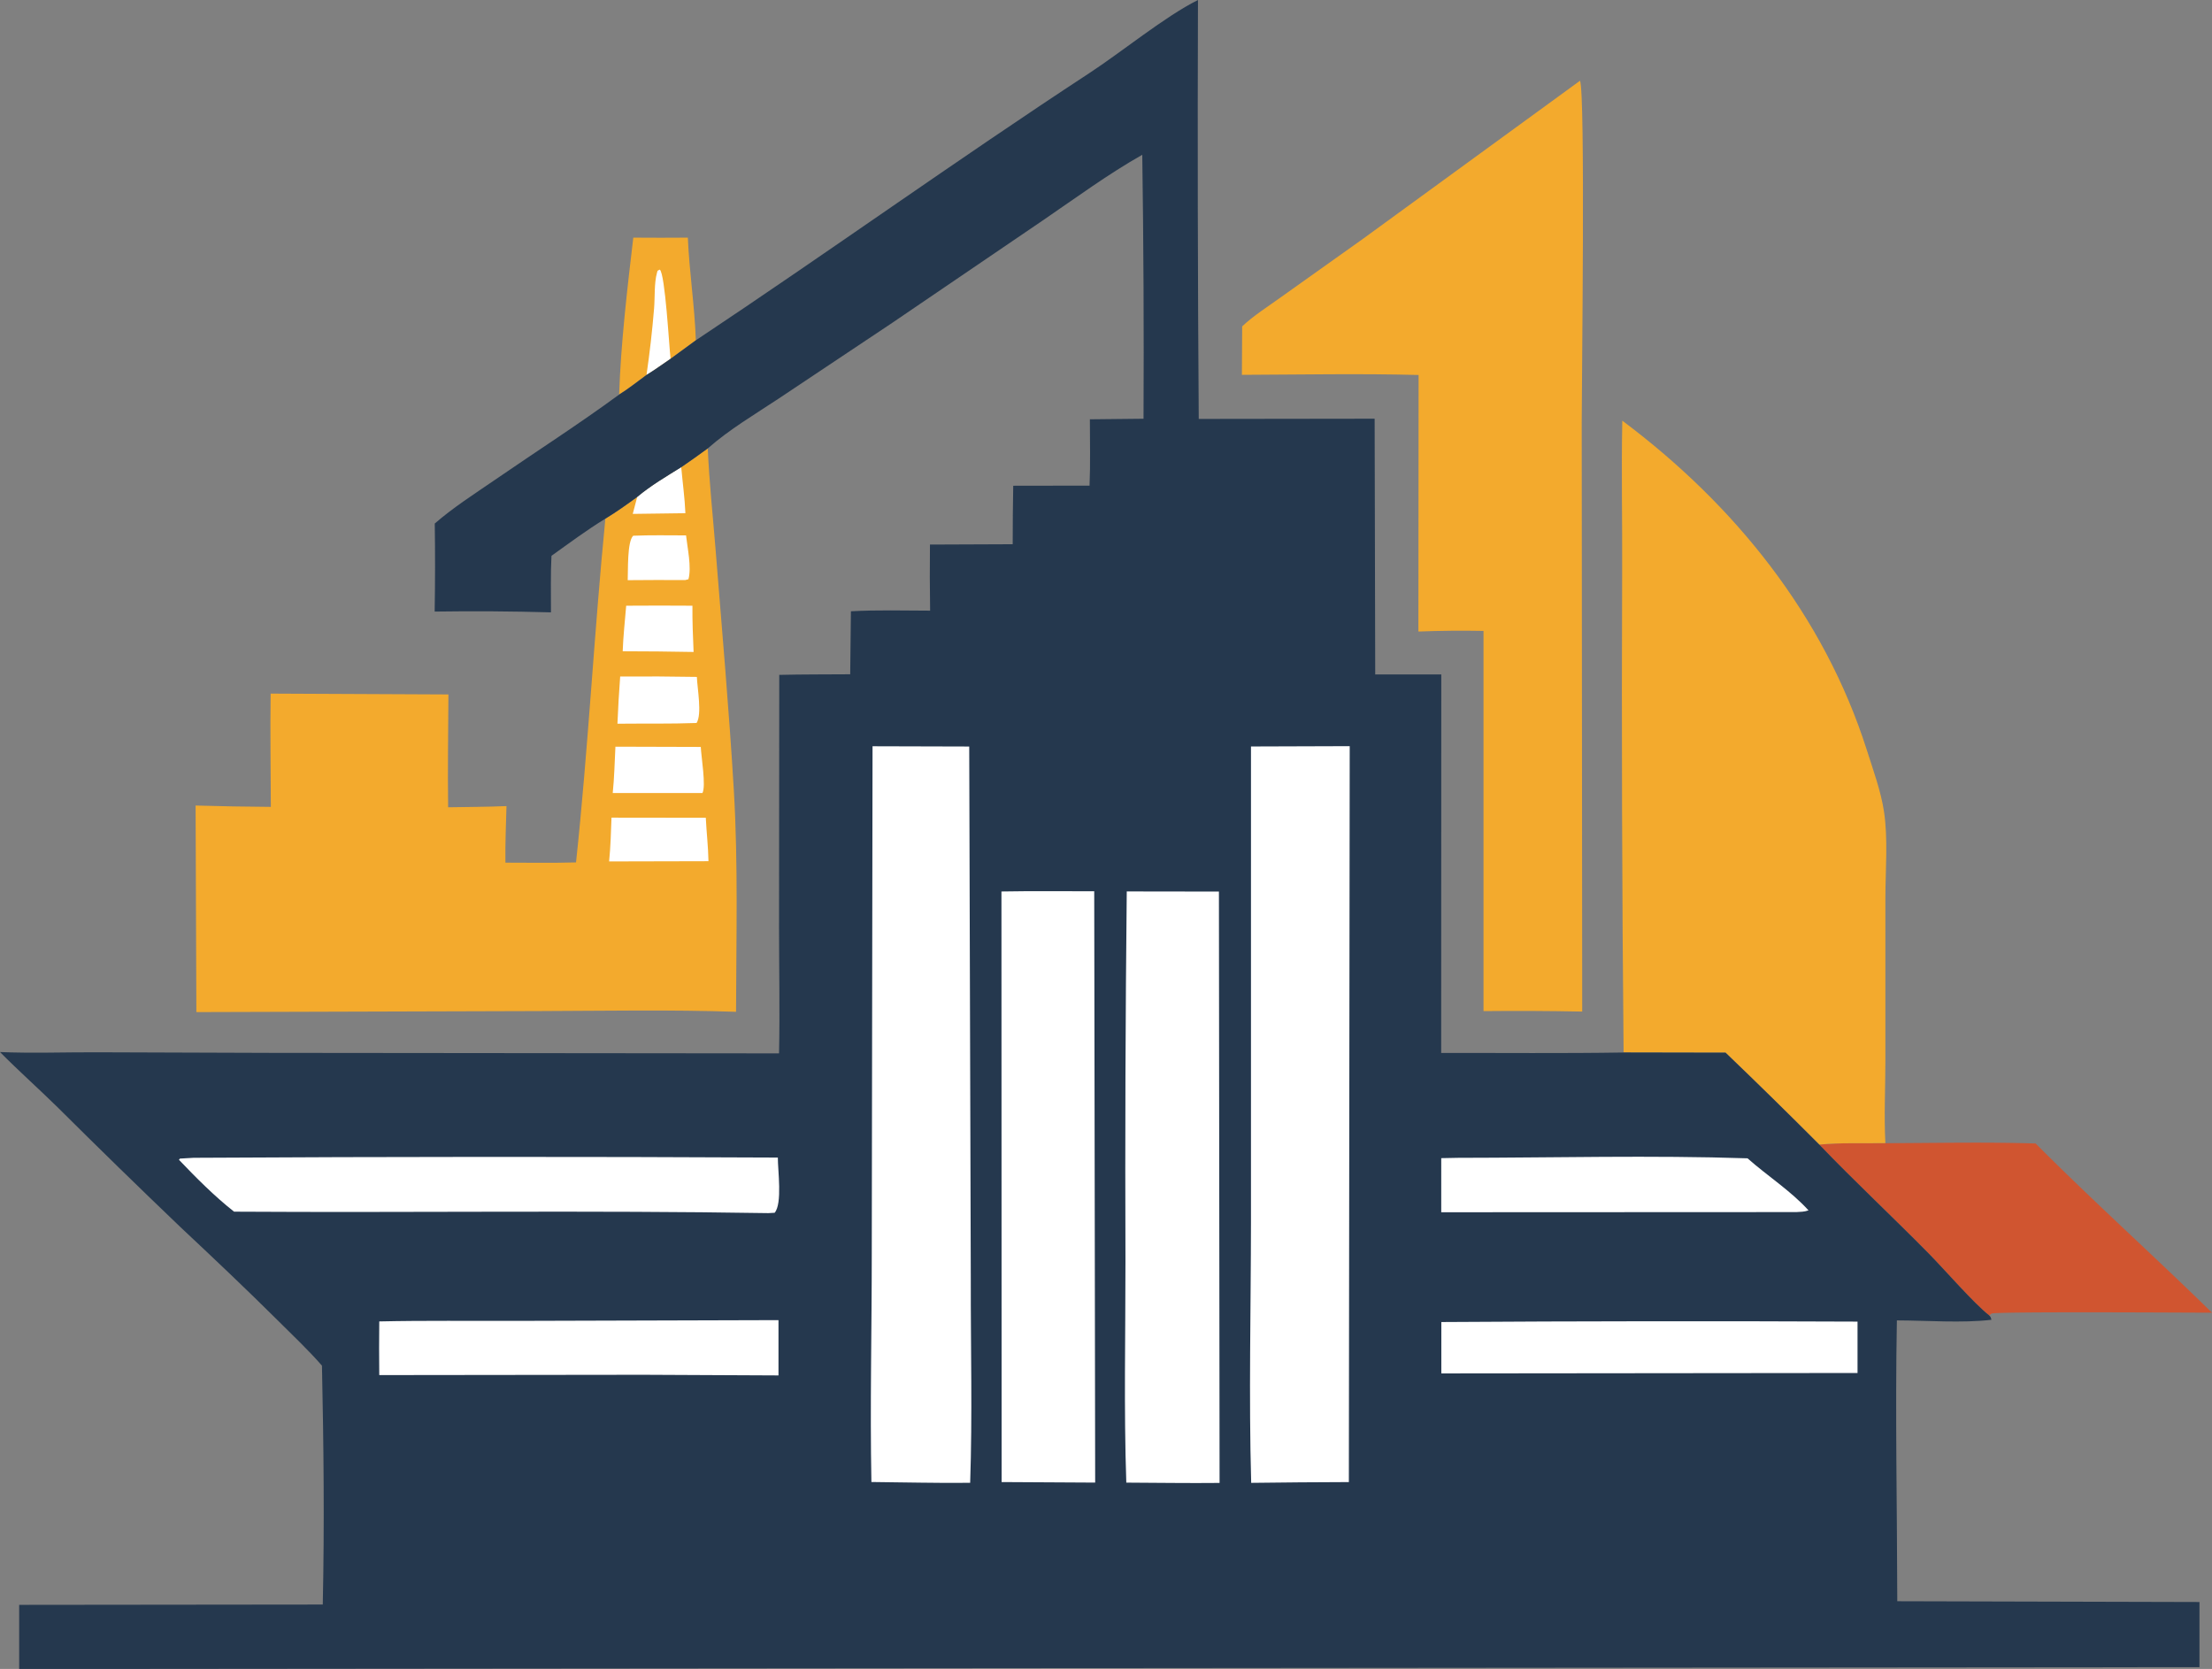
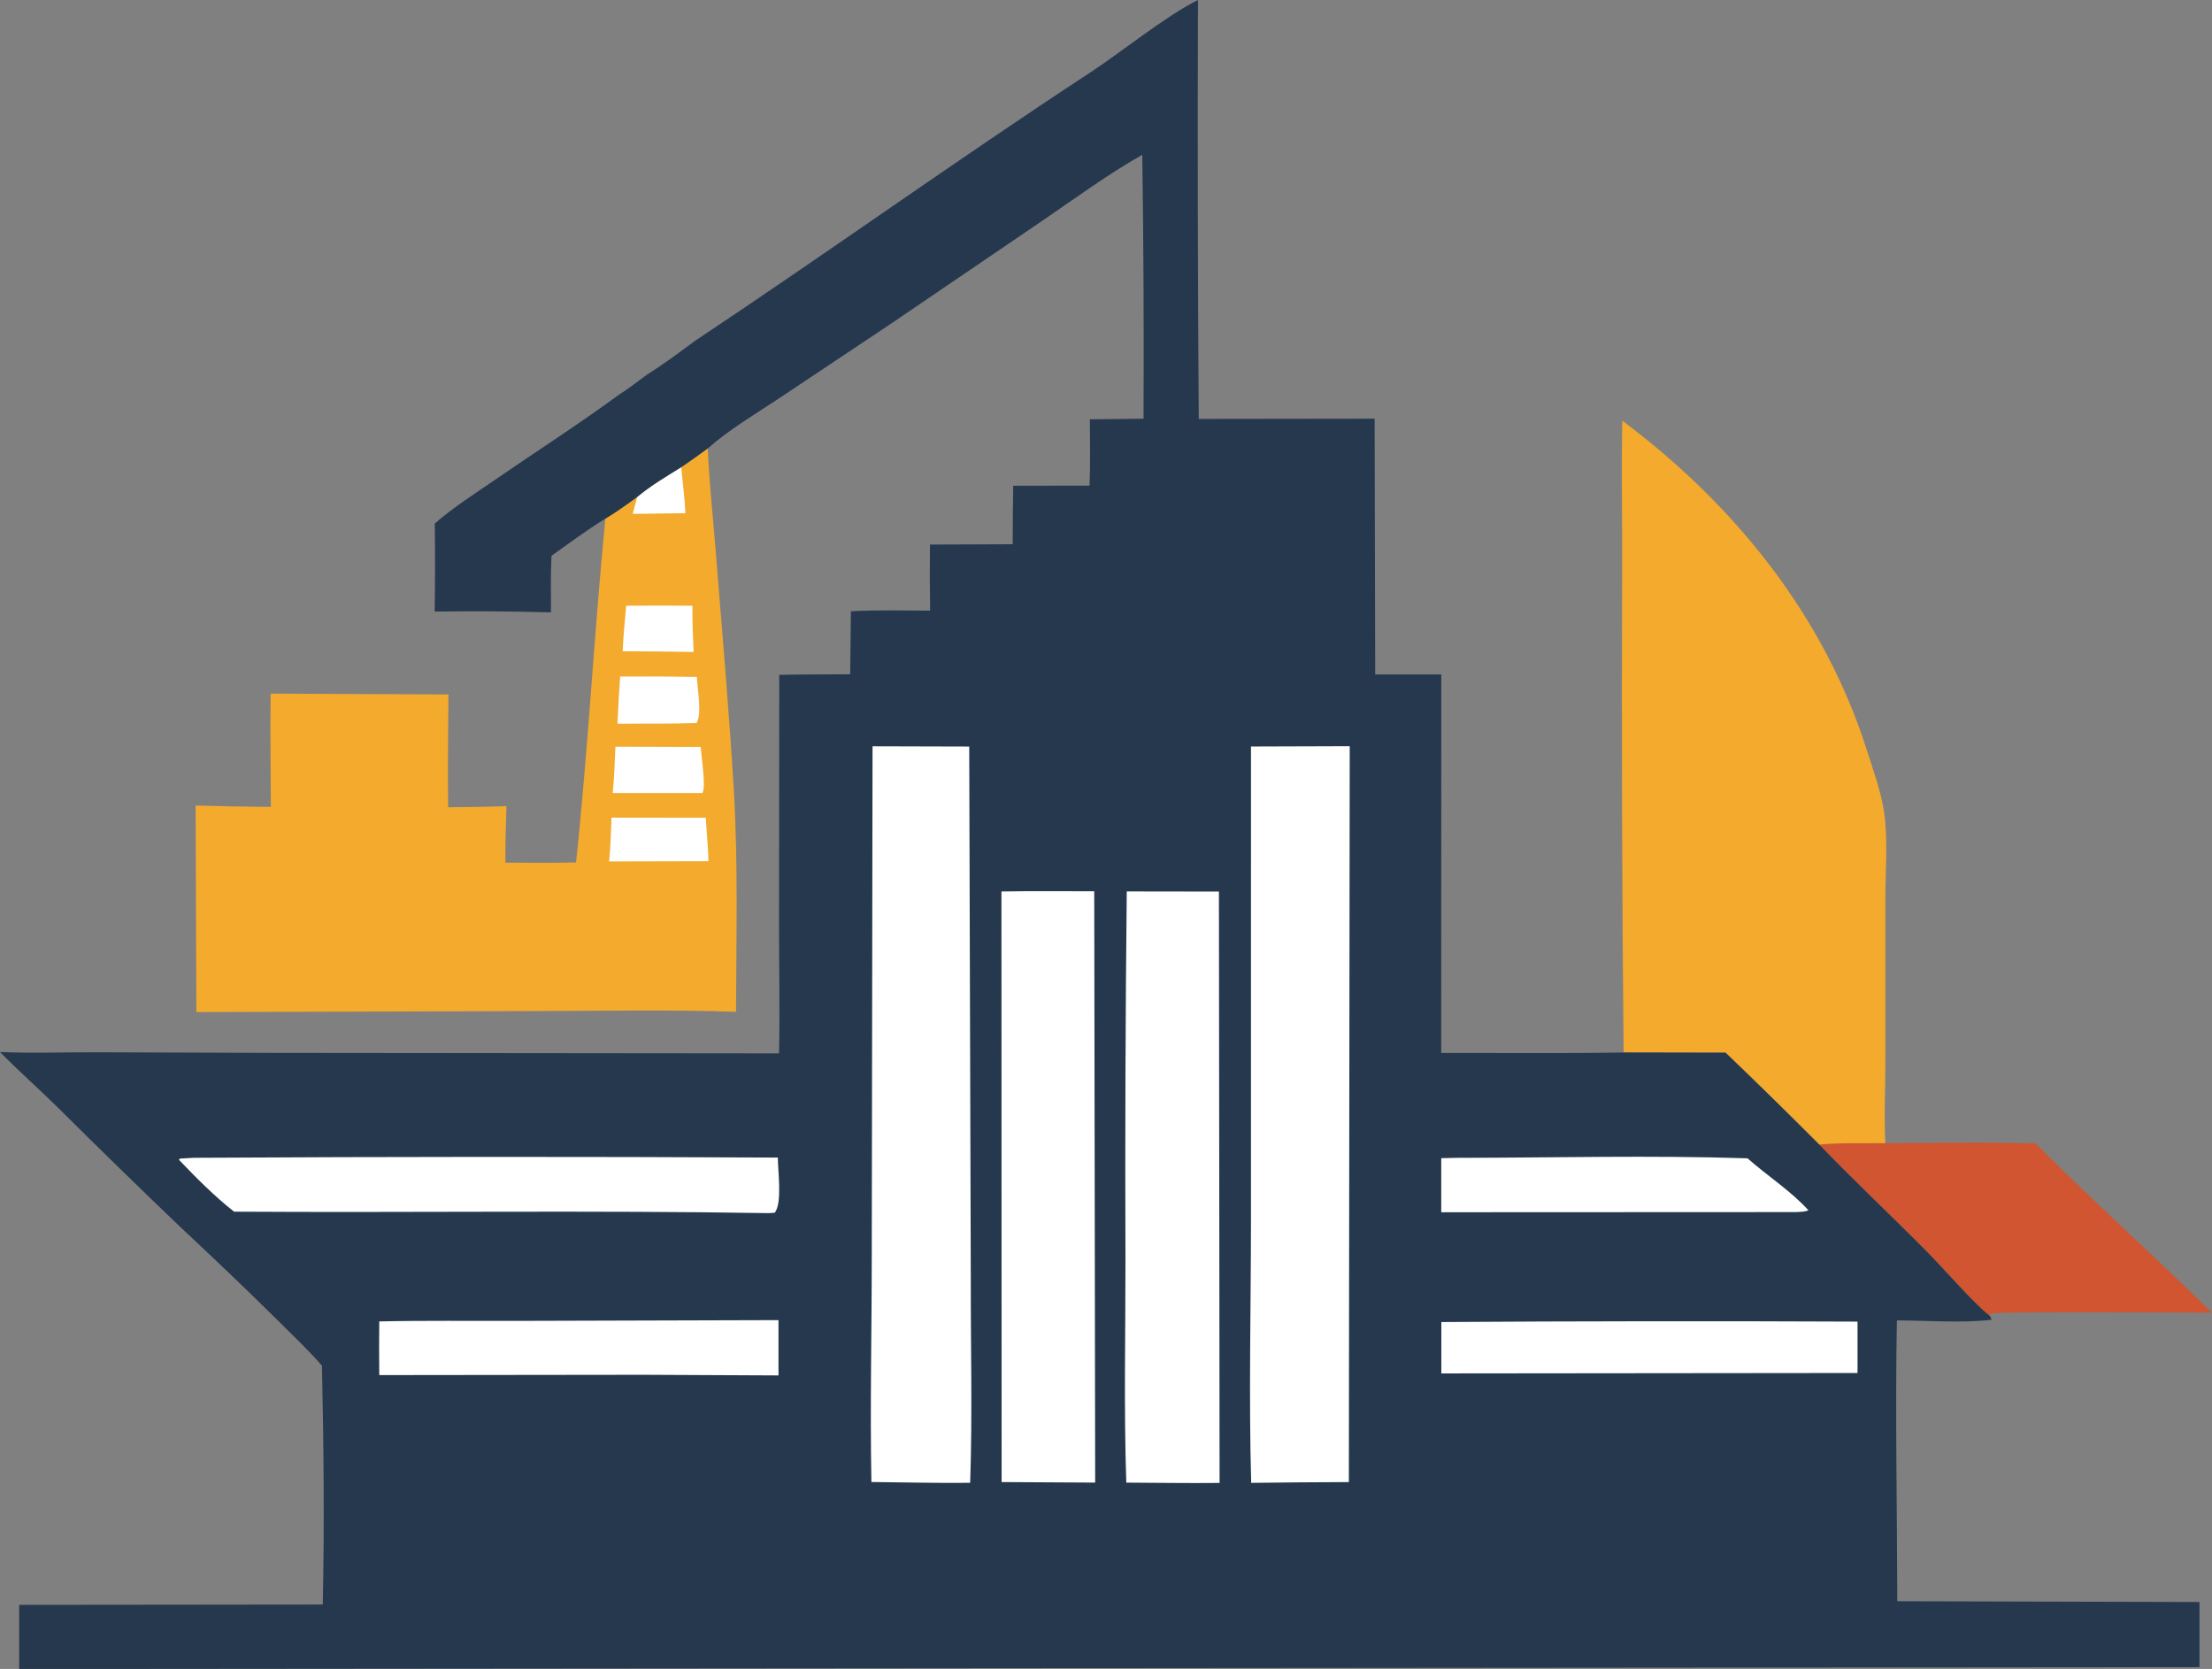
<svg xmlns="http://www.w3.org/2000/svg" viewBox="0 0 1520.39 1146.96">
  <rect x="0" y="0" width="1520.39" height="1146.96" fill="#808080" stroke="none" />
  <defs>
    <style>.cls-1{fill:#f3aa2d;}.cls-2{fill:#fff;}.cls-3{fill:#d05530;}.cls-4{fill:#25384e;}</style>
  </defs>
  <g id="Слой_2" data-name="Слой 2">
    <g id="Layer_1" data-name="Layer 1">
-       <path class="cls-1" d="M435.29,163.31q18.75.15,37.49,0c1,23.6,4.69,47,5.5,70.55l-17.34,12.65c-5.49,3.73-10.92,7.68-16.57,11.14-6.16,4.47-12.32,9.49-18.8,13.46C426.68,236.41,431.21,197.82,435.29,163.31Z" />
-       <path class="cls-2" d="M444.37,257.65q3.31-22.71,5.2-45.58c.64-7.44,0-17.6,2-24.61.55-1.89.06-1.16,1.94-2.19,3.7,3.15,6.37,52.5,7.39,61.24C455.45,250.24,450,254.19,444.37,257.65Z" />
      <path class="cls-3" d="M1295.9,785.62c34.37-.08,68.91-.86,103.27.22,39.48,39.66,81.24,77.11,121.22,116.28-13.93,0-148.56-.89-151.47.61a14.54,14.54,0,0,0-1.69,1.26c-10.59-8.24-30.81-31.6-41.79-42.75-24.73-25.12-50.54-49.19-75-74.61C1265.37,785.18,1280.92,785.88,1295.9,785.62Z" />
-       <path class="cls-1" d="M1086,55.48c3.73,8.07,1.17,208.05,1.17,235l.34,404.7q-33.91-.67-67.84-.32l0-161.64,0-99.64q-22.4-.42-44.76.42l.14-176.3c-40.37-1.05-81-.25-121.45-.1l.19-33.31c7.81-7.39,17.53-13.46,26.25-19.77L937,164Z" />
      <path class="cls-1" d="M1115.06,289.09c77.12,57.72,138.64,133.82,168.11,226.46,4.27,13.44,9.59,28,11.73,41.91,2.93,19.17,1,40.3,1,59.77V729c0,18.69-1,38,0,56.59-15,.26-30.53-.44-45.42,1q-31.86-31.95-64.43-63.19l-70.09-.13q-1.62-165.85-1-331.71C1115.12,357.46,1114.37,323.21,1115.06,289.09Z" />
      <path class="cls-1" d="M486.48,308.11c1,23.45,3.57,46.93,5.43,70.33,4.36,54.88,9.25,109.87,12.49,164.82,3,50.54,1.62,101.46,1.51,152.08-44.94-1.52-90.08-.65-135-.51l-235.94.71-.53-141.95q25.86.76,51.72.92c-.06-25.93-.52-51.92-.13-77.84l122.19.57c-.12,25.83-.56,51.72-.2,77.55,13.36-.24,26.76-.25,40.11-.82-.34,12.94-.93,25.93-.73,38.87,16.16,0,32.39.3,48.53-.17,8.36-78.14,12.43-157.69,20.16-236.19,7.6-4.65,14.77-9.79,22-15,9.33-7.81,19.93-14,30.23-20.43Q477.49,314.74,486.48,308.11Z" />
      <path class="cls-2" d="M438,341.45c9.33-7.81,19.93-14,30.23-20.43.94,10.51,2.43,21.12,2.87,31.66l-36.19.48Z" />
-       <path class="cls-2" d="M435.22,368.17c12.08-.5,24.24-.24,36.33-.23.93,8.66,3.9,21.8,1.65,30.11l-2.21.59q-19.77-.12-39.54.07C431.76,392.14,431,372.23,435.22,368.17Z" />
      <path class="cls-2" d="M430.4,416.26q22.75-.17,45.53,0c-.11,10.61.36,21.19.8,31.79q-24.36-.46-48.73-.48C428.37,437.15,429.55,426.66,430.4,416.26Z" />
      <path class="cls-2" d="M426.27,464.93q26.36-.21,52.71.26c.28,7.68,3.68,25.74-.21,31.67-18.06.66-36.29.3-54.38.5Q425.05,481.13,426.27,464.93Z" />
      <path class="cls-2" d="M423,513.14l58.67.17c.33,7,3.69,26.79,1.16,31.66l-61.67,0C422.25,534.41,422.46,523.69,423,513.14Z" />
      <path class="cls-2" d="M420.31,561.91l64.81.08c.49,10,1.66,19.86,1.84,29.84l-68.29.16C419.68,582,419.94,572,420.31,561.91Z" />
      <path class="cls-4" d="M478.28,233.86c90.66-60.28,179.11-123.81,270.21-183.45C771,35.71,800.81,11.25,823.41,0q-.49,144,.53,287.9l120.9-.16.4,175.74h45.41l-.07,260.15c41.77-.1,83.63.36,125.38-.32l70.09.13q32.57,31.24,64.43,63.19c24.42,25.42,50.23,49.49,75,74.61,11,11.15,31.2,34.51,41.79,42.75,1.34,1.55.75.6,1.53,3-20.21,2.39-44.37.47-65,.42-1.2,64.23.17,128.78.27,193l207.71.54v44.76L13.17,1147l0-44.1,208.68-.22c1.18-54.51.62-109.63-.55-164.15-9.37-10.78-19.92-20.67-30-30.73-22.07-21.94-44.56-43.19-67.25-64.47q-42.72-40.85-84.62-82.53C26.38,748,12.79,735.92,0,723c21.85.92,43.84.11,65.72.16l121.14.41,348.6.34c.62-28.78,0-57.71,0-86.5l.15-173.61c16.24-.4,32.52-.29,48.77-.42l.49-43.29c18.06-1,36.34-.46,54.44-.43q-.36-22.71-.11-45.42l56.87-.23q0-20.1.36-40.19l52.46-.08c.65-15.13.22-30.43.23-45.58l36.87-.39q.45-90.7-.86-181.4c-23.32,13.18-45.54,29.52-67.65,44.62l-104,70.73-78.08,52.08c-16.39,10.86-34.11,21.31-48.89,34.34q-9,6.61-18.23,12.91c-10.3,6.41-20.9,12.62-30.23,20.43-7.2,5.24-14.37,10.38-22,15-12.75,7.76-24.88,16.85-37,25.5-.68,12.86-.29,26-.35,38.85q-40-1.12-79.94-.54.51-30.26.07-60.51c12.65-11,27.15-20.25,41-29.76,28.52-19.62,57.91-38.46,85.8-58.91,6.48-4,12.64-9,18.8-13.46,5.65-3.46,11.08-7.41,16.57-11.14Z" />
      <path class="cls-2" d="M1002.14,795.69c66.18-.05,132.85-1.84,199,.34,13.4,11.9,30,22.54,41.91,35.78-2.84,1-5.4,1-8.38,1.17l-244.05.11V795.91Z" />
      <path class="cls-2" d="M990.69,908.54q143-.93,286.06-.29l0,35.31-286.07.29Z" />
      <path class="cls-2" d="M355.2,907.75l179.88-.52v38l-92.83-.44L260.68,945q-.21-18.43,0-36.88C292.15,907.42,323.72,907.86,355.2,907.75Z" />
      <path class="cls-2" d="M133.12,795.67q200.76-1.17,401.52-.16c-.06,8.63,3.22,31.61-2.2,37.94l-4.38.24c-122.33-2-244.81-.24-367.17-1-13.38-10.49-26.14-23.35-37.89-35.65l.68-.83Z" />
      <path class="cls-2" d="M688.33,612.65c21.23-.39,42.53-.11,63.77-.15l.65,406.38-64.3-.36Z" />
      <path class="cls-2" d="M774.46,612.62l63.35.09.45,406.4c-21.36.23-42.75-.12-64.11-.21-1.72-50.58-.54-101.54-.58-152.17Q773.12,739.67,774.46,612.62Z" />
      <path class="cls-2" d="M859.85,513l67.86-.22-.59,505.75q-33.55.09-67.13.53c-1.69-59.46-.2-119.4-.15-178.91Z" />
      <path class="cls-2" d="M599.73,512.85l66.45.18,1.08,366.63c-.09,46.36,1.14,93-.43,139.37-22.59.28-45.29-.37-67.88-.55-1-52.29.26-104.81.25-157.12Z" />
    </g>
  </g>
</svg>